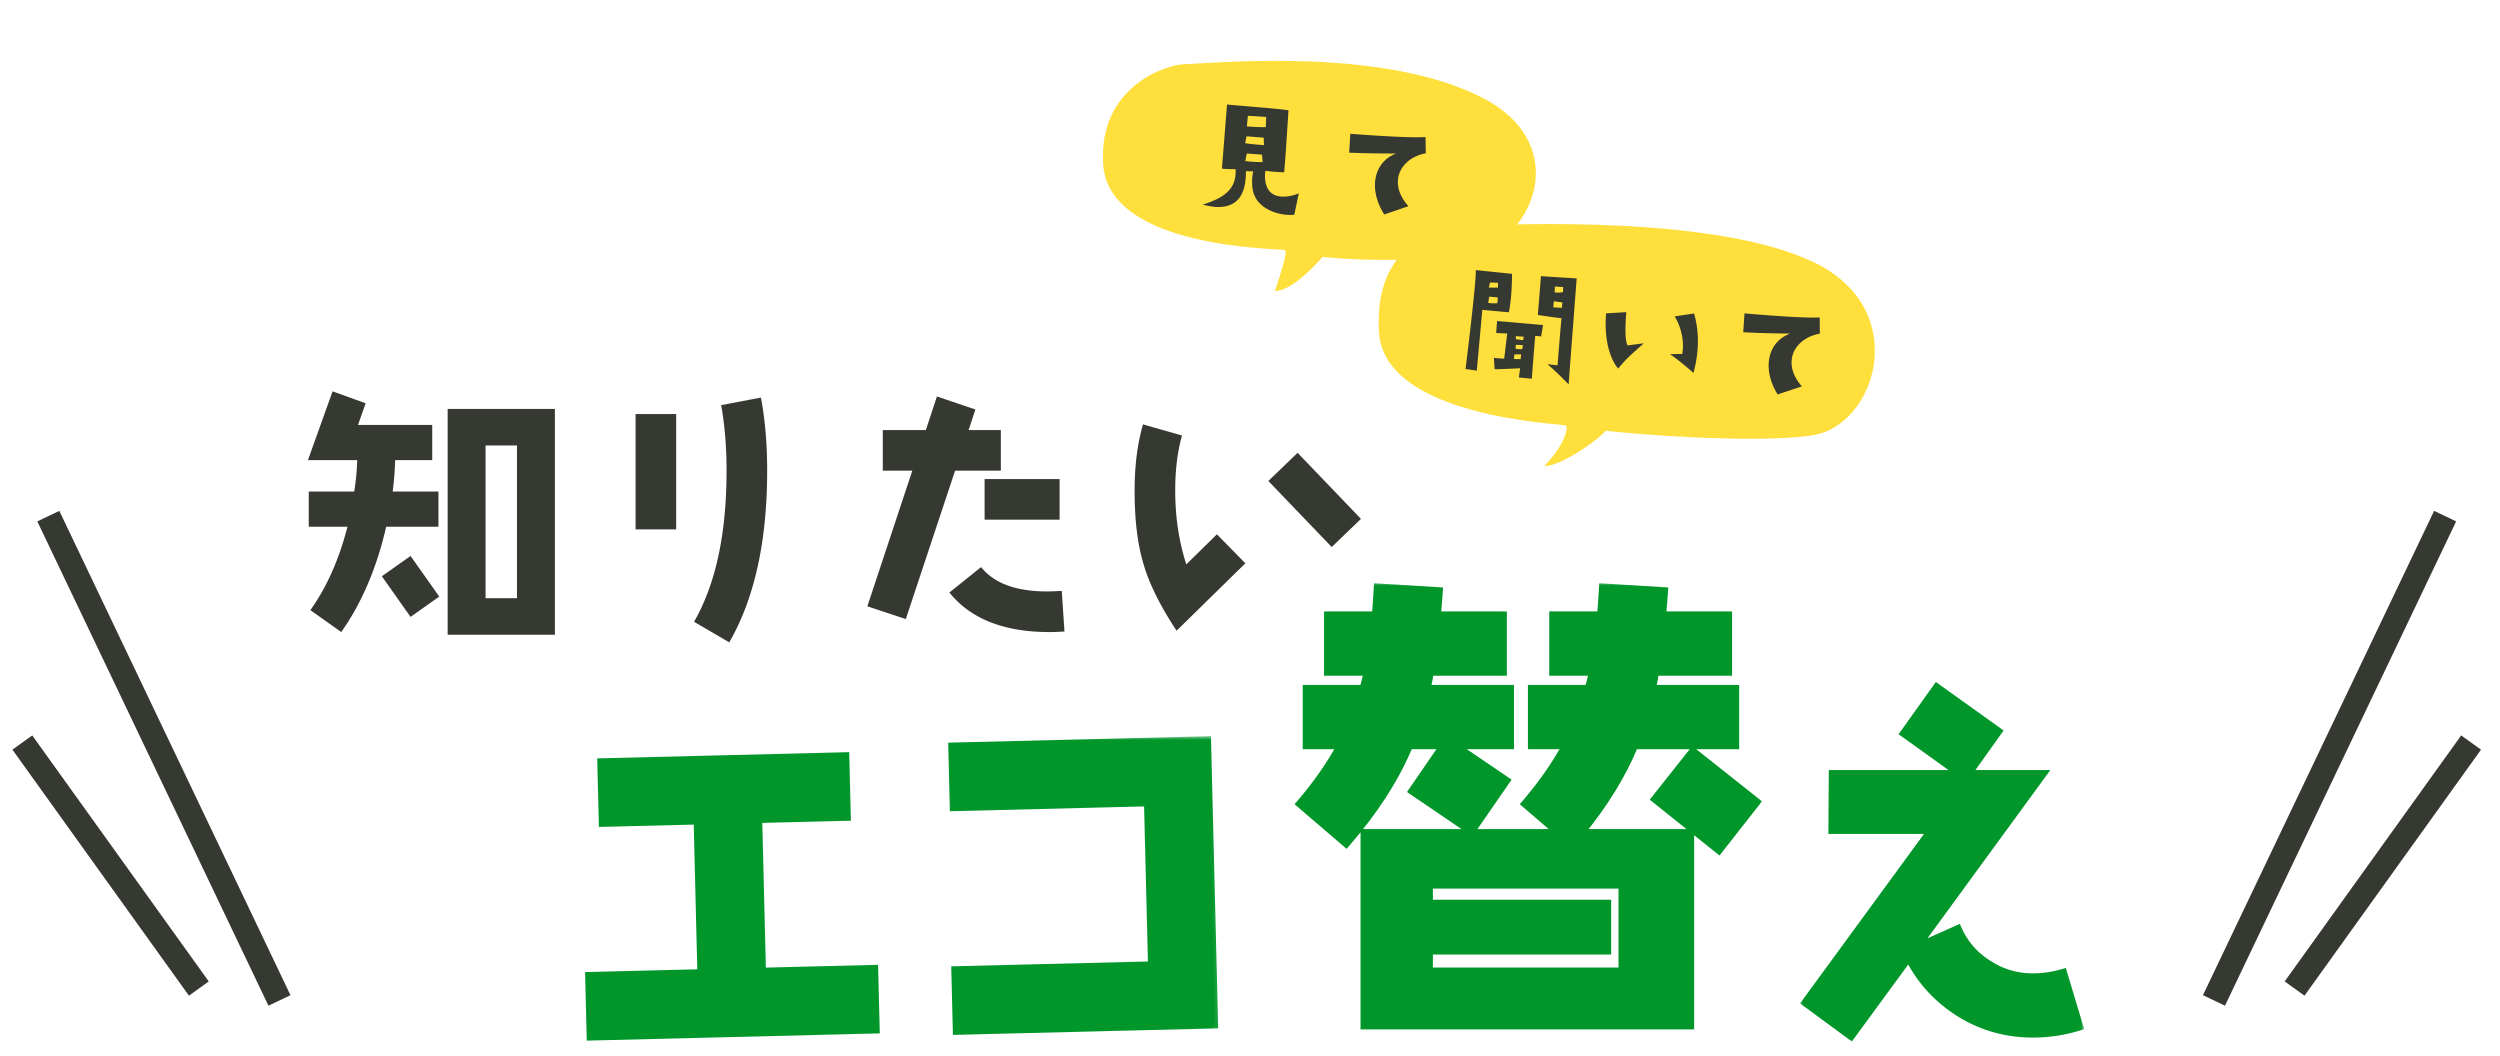
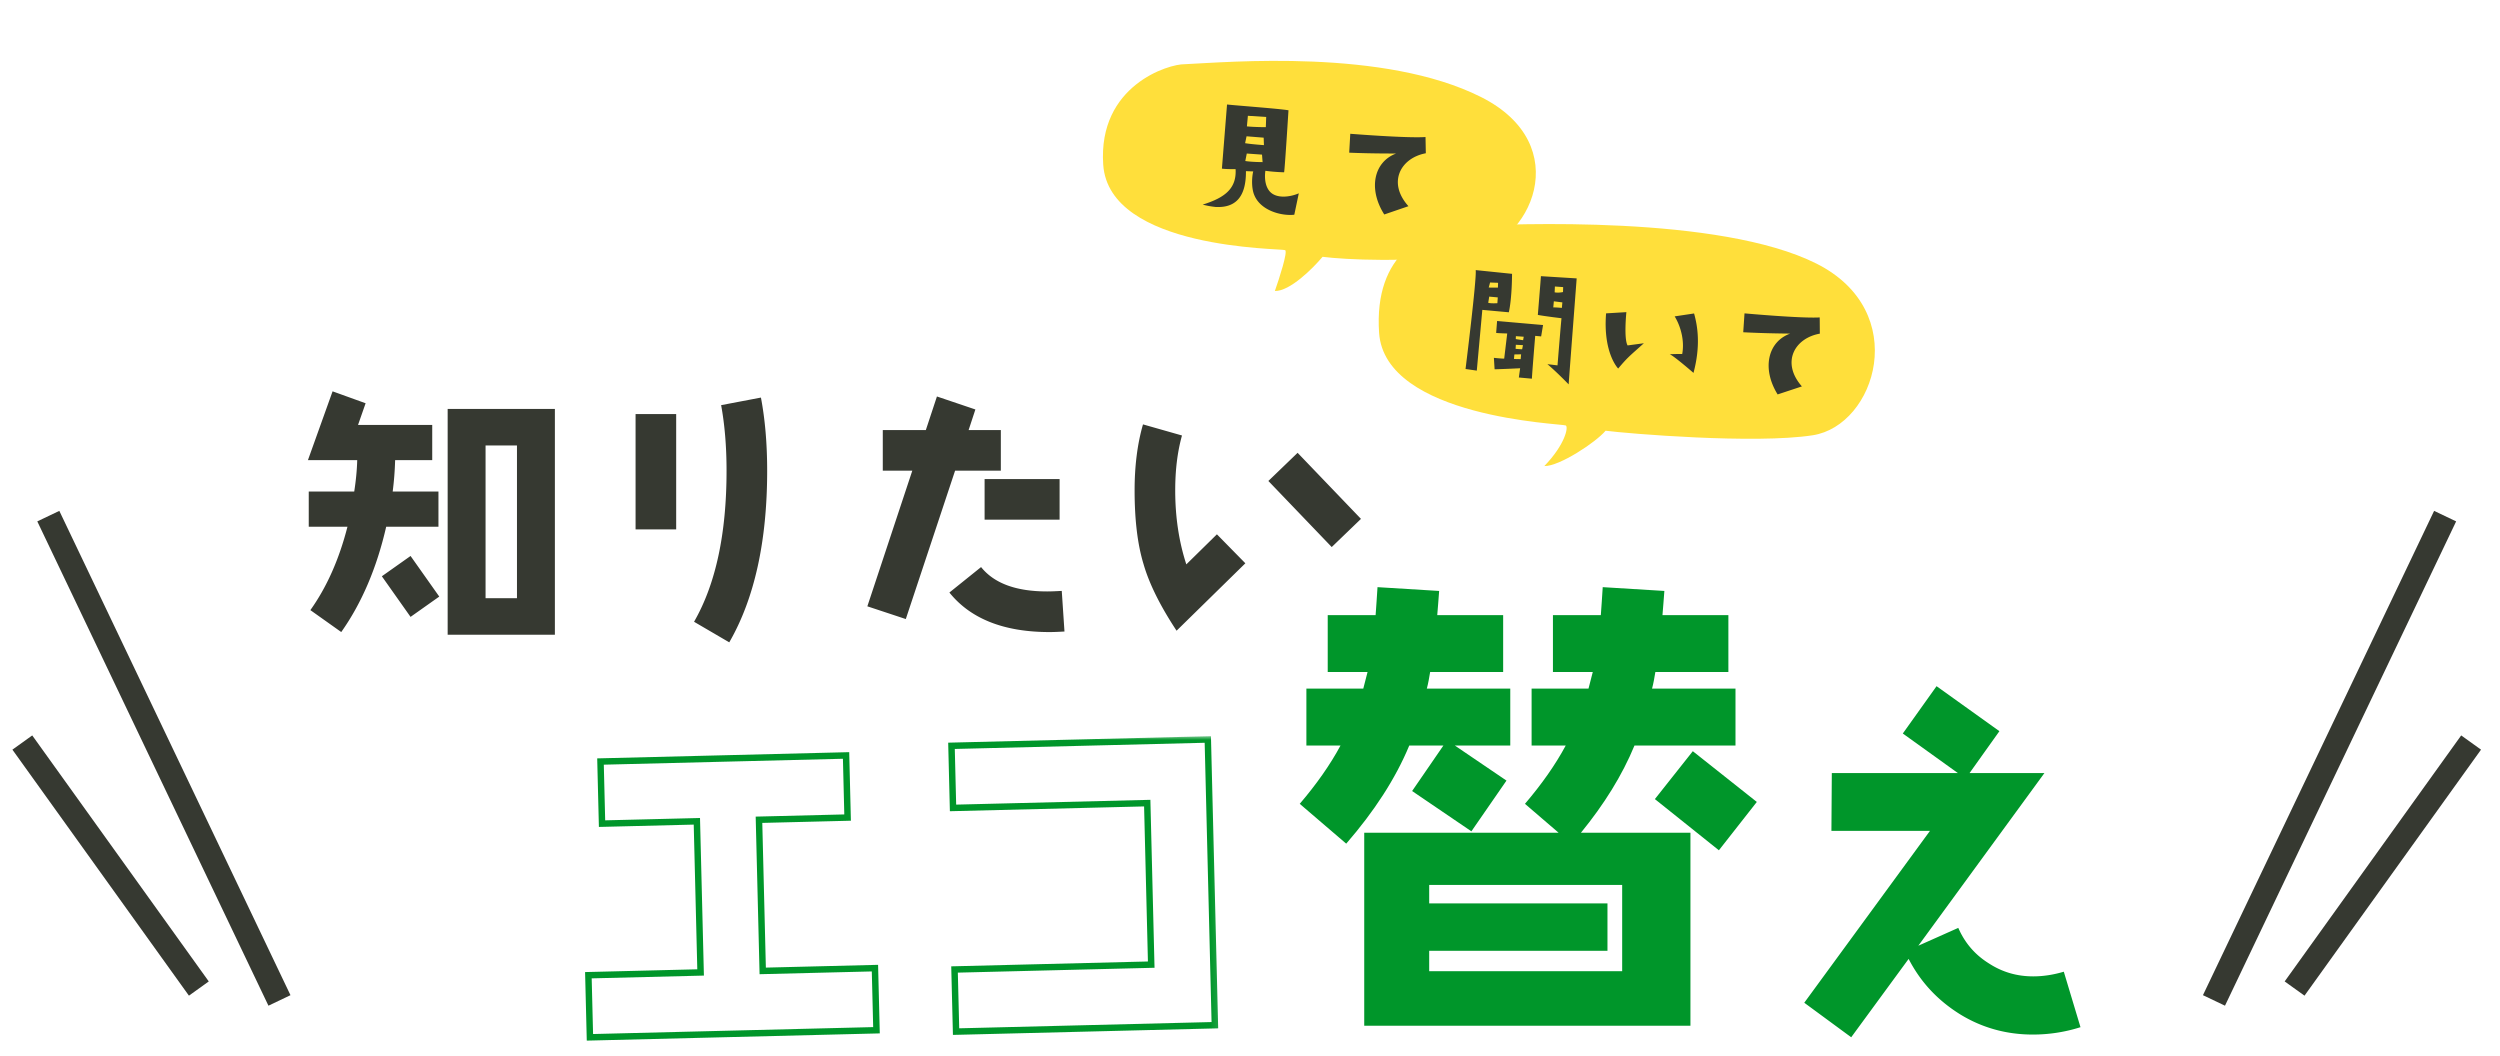
<svg xmlns="http://www.w3.org/2000/svg" width="315" height="133" fill="none">
  <path d="M228.877 33.216c-12.216-6.142-38.433-4.984-43.912-4.734-5.48.25-11.869 3.438-11.2 13.44.717 10.725 23.084 11.453 23.522 11.685.351.185-.051 2.366-2.702 5.119 1.893.041 6.503-3.002 7.718-4.455 2.754.356 18.817 1.702 26.1.572 7.942-1.232 12.472-15.595.474-21.627Z" fill="#FFDF3B" />
  <path d="M186.604 12.223c-12.218-6.137-31.862-4.384-37.341-4.132-1.972-.043-10.931 2.65-10.258 12.65.721 10.726 22.482 10.545 22.921 10.776.351.185-.716 3.51-1.294 5.15 1.893.041 4.796-2.855 6.011-4.309 2.754.355 11.069.788 18.352-.345 7.941-1.235 13.61-13.763 1.609-19.79Z" fill="#FFDF3B" />
  <path d="M179.654 19.31c-3.176.593-4.876 3.676-2.19 6.67l-3.046 1.044c-2.059-3.238-1.309-6.637 1.498-7.682 0 0-3.001.018-5.916-.105l.135-2.381s7.203.576 9.48.409l.039 2.045Zm-21.649 5.187c-.348-.93-.263-2.23-.099-2.897l-.917-.036c.025 3.369-1.401 4.635-3.82 4.515a11.002 11.002 0 0 1-1.633-.297c2.83-.877 4.286-2.049 4.148-4.47 0 0-1.179.016-1.724-.064l.646-8.081c1.113.126 6.582.526 7.743.73 0 0-.458 7.341-.551 7.812 0 0-1.176-.02-2.359-.189 0 0-.294 1.614.53 2.582.824.967 2.572.74 3.678.257l-.566 2.697c-1.633.182-4.318-.53-5.076-2.56Zm-.771-9.906-.125 1.334c1.004.098 2.384.098 2.384.098l.047-1.284-2.306-.148Zm-.17 2.581-.18.869c.817.139 2.373.245 2.373.245l-.035-.941-2.158-.173Zm-.157 3.115c.835.14 2.179.138 2.179.138l-.072-.944-1.921-.136-.186.942Zm72.392 21.753c-3.181.558-4.914 3.624-2.261 6.646l-3.057 1.011c-2.024-3.26-1.237-6.65 1.581-7.665 0 0-3.001-.015-5.915-.169l.161-2.38s7.197.654 9.475.511l.016 2.046Zm-25.409 4.396s-1.923-1.943-1.523-6.953l2.556-.154s-.34 3.339.153 4.194l2.051-.274c-1.765 1.589-1.998 1.715-3.237 3.187Zm6.5-1.804s1.109-.047 1.567-.024c.319-1.683-.196-3.516-.95-4.745l2.446-.367c.445 1.587.849 4.036-.073 7.489 0 0-2.389-2.078-2.99-2.353Zm-24.314 2.064-1.418-.203s1.423-11.4 1.28-12.462l4.579.471s.011 2.93-.403 4.844l-3.342-.303-.696 7.653Zm2.595-8.494.048-.732-1.077-.098-.126.78c.34.105 1.155.05 1.155.05Zm-.923-2.607-.168.63c.256.023 1.159.013 1.159.013l.018-.606-1.009-.037Zm6.408-.799 4.505.28s-.88 11.505-1.011 13.353c0 0-1.498-1.555-2.678-2.546l1.275.153s.446-5.521.503-5.94c0 0-2.041-.24-2.983-.418 0 0 .37-4.478.389-4.882Zm2.803 1.378-1.043-.076-.03.734c.47.098 1.053-.034 1.053-.034l.02-.624Zm-.164 2.619.063-.694-1.075-.135-.069.767c.332-.006 1.081.062 1.081.062Zm-2.37 2.16-.241 1.433-.748-.068s-.389 4.68-.417 5.395l-1.644-.149.161-1.164s-1.961.098-3.216.131l-.09-1.444s.93.103 1.299.1l.38-3.17c-.24-.004-1.176-.034-1.394-.072l.118-1.5 5.792.508Zm-2.436 1.473-.988-.071-.015.367c.508.083.927.14.927.14l.076-.436Zm-1.23 2.798c.256.024.845.022.845.022l.055-.603-.849.015-.051.566Zm1.031-1.214.103-.524-.898-.045-.029.513c.366.033.824.056.824.056Zm-20.308 21.368-3.685 3.548-7.983-8.325 3.684-3.548 7.984 8.325Zm-14.568 5.595-8.666 8.495c-2.047-3.105-3.446-5.902-4.162-8.393-.751-2.456-1.126-5.56-1.126-9.28 0-3.07.341-5.834 1.057-8.324l4.913 1.399c-.58 2.08-.853 4.367-.853 6.925 0 3.378.478 6.483 1.399 9.314l3.855-3.787 3.583 3.65Zm-23.405-5.493h-9.45v-5.118h9.45v5.118Zm-7.403-6.175h-5.766L114.131 78l-4.845-1.604 5.664-17.092h-3.719v-5.118h5.425l1.398-4.23 4.845 1.637-.853 2.593h4.06v5.118Zm8.018 20.265c-.649.034-1.263.069-1.877.069-5.766 0-9.962-1.672-12.623-4.982l3.991-3.207c1.638 2.047 4.402 3.07 8.325 3.07.58 0 1.194-.033 1.842-.067l.342 5.117ZM96.663 59.305c0 8.904-1.604 16.137-4.777 21.63l-4.435-2.593c2.73-4.742 4.094-11.088 4.094-19.037 0-3.105-.239-5.834-.682-8.257l5.015-.955c.512 2.695.785 5.766.785 9.212Zm-11.464 7.403h-5.117V52.174h5.117v14.534ZM69.915 79.98h-13.51V51.526h13.51V79.98Zm-14.67-13.613H48.66c-1.194 5.22-3.105 9.655-5.663 13.271l-3.89-2.763c2.047-2.866 3.617-6.38 4.674-10.508h-4.879v-4.435h5.732c.205-1.33.341-2.661.375-3.958H38.8l3.105-8.666 4.162 1.502-.955 2.729h9.348v4.435h-4.674a39.38 39.38 0 0 1-.307 3.958h5.766v4.435Zm.102 8.802-3.617 2.559-3.616-5.118 3.617-2.558 3.616 5.117Zm9.791.205V56.132h-3.957v19.242h3.957Z" fill="#363931" />
  <mask id="a" maskUnits="userSpaceOnUse" x="72.037" y="92.731" width="81.89" height="38.991" fill="#000">
    <path fill="#fff" d="M72.037 92.731h81.89v38.991h-81.89z" />
    <path d="m110.436 129.811-36.107.892-.193-7.826 14.14-.35-.471-19.044-11.949.295-.193-7.826 30.941-.765.193 7.826-11.166.276.471 19.045 14.14-.35.194 7.827Zm42.638-.637-32.61.807-.194-7.827 24.784-.613-.503-20.349-24.471.605-.193-7.826 32.297-.799.89 36.002Z" />
  </mask>
-   <path d="m110.436 129.811-36.107.892-.193-7.826 14.14-.35-.471-19.044-11.949.295-.193-7.826 30.941-.765.193 7.826-11.166.276.471 19.045 14.14-.35.194 7.827Zm42.638-.637-32.61.807-.194-7.827 24.784-.613-.503-20.349-24.471.605-.193-7.826 32.297-.799.89 36.002Z" fill="#00962A" />
  <path d="m110.436 129.811.01.406.406-.01-.01-.406-.406.01Zm-36.107.892-.406.01.01.407.406-.011-.01-.406Zm-.193-7.826-.01-.406-.406.01.01.406.406-.01Zm14.14-.35.01.406.406-.01-.01-.406-.406.01Zm-.471-19.044.406-.01-.01-.406-.406.01.01.406Zm-11.949.295-.406.01.01.406.406-.01-.01-.406Zm-.193-7.826-.01-.406-.406.01.01.406.406-.01Zm30.941-.765.406-.01-.01-.406-.406.01.01.406Zm.193 7.826.01.406.406-.01-.01-.406-.406.01Zm-11.166.276-.01-.406-.406.01.01.406.406-.01Zm.471 19.045-.406.01.01.406.406-.01-.01-.406Zm14.14-.35.406-.01-.01-.406-.406.01.01.406Zm.184 7.421-36.107.892.02.812 36.107-.892-.02-.812Zm-35.69 1.288-.194-7.826-.812.02.193 7.826.812-.02Zm-.59-7.41 14.14-.35-.02-.812-14.14.35.02.812Zm14.536-.766-.471-19.044-.812.02.47 19.044.813-.02Zm-.887-19.44-11.949.295.02.812 11.949-.295-.02-.812Zm-11.533.691-.193-7.826-.812.02.193 7.826.812-.02Zm-.589-7.41 30.941-.765-.02-.812-30.941.765.02.812Zm30.525-1.161.193 7.826.812-.02-.193-7.826-.812.02Zm.589 7.41-11.166.276.02.812 11.166-.276-.02-.812Zm-11.562.692.471 19.045.812-.02-.47-19.045-.813.02Zm.887 19.441 14.14-.35-.02-.812-14.14.35.02.812Zm13.724-.746.194 7.827.812-.02-.194-7.827-.812.02Zm43.238 7.18.01.406.406-.01-.01-.406-.406.01Zm-32.61.807-.406.01.01.406.406-.01-.01-.406Zm-.194-7.827-.01-.406-.406.01.01.406.406-.01Zm24.784-.613.01.406.406-.01-.01-.406-.406.01Zm-.503-20.349.406-.01-.01-.406-.406.01.01.406Zm-24.471.605-.406.01.01.406.406-.01-.01-.406Zm-.193-7.826-.01-.406-.406.01.01.406.406-.01Zm32.297-.799.406-.01-.01-.406-.406.01.01.406Zm.88 35.596-32.61.807.02.812 32.61-.807-.02-.812Zm-32.194 1.203-.194-7.827-.812.02.194 7.827.812-.02Zm-.59-7.411 24.784-.613-.02-.812-24.784.613.02.812Zm25.18-1.029-.503-20.349-.812.02.503 20.349.812-.02Zm-.919-20.745-24.471.605.02.812 24.471-.605-.02-.812Zm-24.055 1.001-.193-7.826-.812.02.193 7.826.812-.02Zm-.589-7.41 32.297-.799-.02-.812-32.297.799.02.812Zm31.881-1.195.89 36.002.812-.02-.89-36.002-.812.02Z" fill="#00962A" mask="url(#a)" />
  <mask id="b" maskUnits="userSpaceOnUse" x="162.215" y="73.299" width="60" height="57" fill="#000">
-     <path fill="#fff" d="M162.215 73.299h60v57h-60z" />
-     <path d="m221.359 101.044-4.779 6.093-8.065-6.452 4.779-6.034 8.065 6.393Zm-2.688-7.11h-12.725c-1.553 3.764-3.824 7.408-6.751 10.993h13.8v24.315h-41.102v-24.315h24.494l-4.242-3.644c2.091-2.45 3.824-4.9 5.138-7.349h-4.301v-7.168h7.169c.179-.658.358-1.375.538-2.092h-5.019v-7.169h6.034c.06-1.075.179-2.27.239-3.524l7.767.478c-.06 1.075-.18 2.09-.239 3.046h8.304v7.17h-9.201c-.119.716-.238 1.433-.418 2.09h10.515v7.17Zm-28.378 0h-6.989l6.512 4.421-4.421 6.393-7.468-5.078 3.943-5.736h-4.302c-1.732 4.182-4.42 8.305-7.945 12.367l-5.855-5.018c2.091-2.45 3.824-4.9 5.138-7.349h-4.301v-7.168h7.169c.179-.658.358-1.375.537-2.092h-5.018v-7.169h6.034c.06-1.075.179-2.27.239-3.524l7.766.478c-.06 1.075-.179 2.09-.239 3.046h8.304v7.17h-9.2c-.119.716-.239 1.433-.418 2.09h10.514v7.17Zm14.1 28.438v-10.873h-24.315v2.33h22.463v5.974h-22.463v2.569h24.315Z" />
+     <path fill="#fff" d="M162.215 73.299v57h-60z" />
  </mask>
  <path d="m221.359 101.044-4.779 6.093-8.065-6.452 4.779-6.034 8.065 6.393Zm-2.688-7.11h-12.725c-1.553 3.764-3.824 7.408-6.751 10.993h13.8v24.315h-41.102v-24.315h24.494l-4.242-3.644c2.091-2.45 3.824-4.9 5.138-7.349h-4.301v-7.168h7.169c.179-.658.358-1.375.538-2.092h-5.019v-7.169h6.034c.06-1.075.179-2.27.239-3.524l7.767.478c-.06 1.075-.18 2.09-.239 3.046h8.304v7.17h-9.201c-.119.716-.238 1.433-.418 2.09h10.515v7.17Zm-28.378 0h-6.989l6.512 4.421-4.421 6.393-7.468-5.078 3.943-5.736h-4.302c-1.732 4.182-4.42 8.305-7.945 12.367l-5.855-5.018c2.091-2.45 3.824-4.9 5.138-7.349h-4.301v-7.168h7.169c.179-.658.358-1.375.537-2.092h-5.018v-7.169h6.034c.06-1.075.179-2.27.239-3.524l7.766.478c-.06 1.075-.179 2.09-.239 3.046h8.304v7.17h-9.2c-.119.716-.239 1.433-.418 2.09h10.514v7.17Zm14.1 28.438v-10.873h-24.315v2.33h22.463v5.974h-22.463v2.569h24.315Z" fill="#00962A" />
-   <path d="m221.359 101.044.366.287.285-.364-.362-.288-.289.365Zm-4.779 6.093-.291.363.367.294.29-.37-.366-.287Zm-8.065-6.452-.365-.288-.287.362.361.289.291-.363Zm4.779-6.034.289-.364-.365-.289-.288.365.364.288Zm5.377-.716v.464h.465v-.465h-.465Zm-12.725 0v-.465h-.311l-.119.287.43.177Zm-6.751 10.992-.36-.294-.62.759h.98v-.465Zm13.8 0h.465v-.465h-.465v.465Zm0 24.315v.465h.465v-.465h-.465Zm-41.102 0h-.465v.465h.465v-.465Zm0-24.315v-.465h-.465v.465h.465Zm24.494 0v.465h1.255l-.952-.818-.303.353Zm-4.242-3.644-.353-.302-.301.352.352.302.302-.352Zm5.138-7.349.41.22.367-.684h-.777v.465Zm-4.301 0h-.465v.465h.465v-.465Zm0-7.168V86.3h-.465v.465h.465Zm7.169 0v.464h.355l.093-.342-.448-.123Zm.538-2.092.451.113.144-.577h-.595v.465Zm-5.019 0h-.465v.465h.465v-.465Zm0-7.169v-.464h-.465v.465h.465Zm6.034 0v.465h.44l.024-.439-.464-.026Zm.239-3.524.029-.464-.471-.03-.022.472.464.022Zm7.767.478.464.025.025-.46-.461-.03-.028.465Zm-.239 3.046-.464-.028-.031.493h.495v-.465Zm8.304 0h.465v-.464h-.465v.465Zm0 7.17v.464h.465v-.465h-.465Zm-9.201 0v-.465h-.393l-.065.388.458.076Zm-.418 2.09-.448-.122-.16.587h.608v-.465Zm10.515 0h.465v-.464h-.465v.465Zm-28.378 7.17v.464h.465v-.465h-.465Zm-6.989 0v-.465h-1.513l1.252.85.261-.385Zm6.512 4.42.382.265.267-.386-.388-.263-.261.384Zm-4.421 6.393-.262.384.382.26.262-.38-.382-.264Zm-7.468-5.078-.383-.264-.265.385.387.263.261-.384Zm3.943-5.736.383.264.501-.728h-.884v.465Zm-4.302 0v-.464h-.31l-.119.287.429.177Zm-7.945 12.367-.303.353.351.301.303-.349-.351-.305Zm-5.855-5.018-.353-.302-.302.353.353.302.302-.353Zm5.138-7.349.41.22.367-.684h-.777v.465Zm-4.301 0h-.465v.465h.465v-.465Zm0-7.168V86.3h-.465v.465h.465Zm7.169 0v.464h.355l.093-.342-.448-.123Zm.537-2.092.451.113.145-.577h-.596v.465Zm-5.018 0h-.465v.465h.465v-.465Zm0-7.169v-.464h-.465v.465h.465Zm6.034 0v.465h.44l.024-.439-.464-.026Zm.239-3.524.028-.464-.47-.03-.023.472.465.022Zm7.766.478.464.025.026-.46-.461-.03-.029.465Zm-.239 3.046-.464-.028-.031.493h.495v-.465Zm8.304 0h.465v-.464h-.465v.465Zm0 7.17v.464h.465v-.465h-.465Zm-9.2 0v-.465h-.394l-.064.388.458.076Zm-.418 2.09-.449-.122-.16.587h.609v-.465Zm10.514 0h.465v-.464h-.465v.465Zm14.1 35.607v.464h.464v-.464h-.464Zm0-10.873h.464v-.465h-.464v.465Zm-24.315 0v-.465h-.465v.465h.465Zm0 2.33h-.465v.464h.465v-.464Zm22.463 0h.464v-.465h-.464v.465Zm0 5.974v.465h.464v-.465h-.464Zm-22.463 0v-.465h-.465v.465h.465Zm0 2.569h-.465v.464h.465v-.464Zm40.915-21.615-4.779 6.094.732.573 4.779-6.093-.732-.574Zm-4.123 6.017-8.065-6.452-.581.726 8.065 6.452.581-.726Zm-7.991-5.8 4.78-6.034-.729-.577-4.78 6.034.729.577Zm4.126-5.958 8.065 6.392.578-.729-8.065-6.392-.578.729Zm5.666-1.546h-12.725v.93h12.725v-.93Zm-13.155.287c-1.533 3.714-3.777 7.319-6.681 10.876l.72.588c2.95-3.612 5.247-7.296 6.821-11.11l-.86-.354Zm-6.321 11.635h13.8v-.93h-13.8v.93Zm13.335-.465v24.315h.93v-24.315h-.93Zm.465 23.85h-41.102v.93h41.102v-.93Zm-40.637.465v-24.315h-.93v24.315h.93Zm-.465-23.85h24.494v-.93h-24.494v.93Zm24.797-.818-4.242-3.644-.605.705 4.241 3.645.606-.706Zm-4.191-2.989c2.107-2.47 3.861-4.946 5.194-7.43l-.819-.44c-1.296 2.414-3.008 4.836-5.082 7.266l.707.604Zm4.784-8.115h-4.301v.93h4.301v-.93Zm-3.836.465v-7.17h-.93v7.17h.93Zm-.465-6.705h7.169v-.93h-7.169v.93Zm7.617-.342c.181-.663.362-1.385.541-2.1l-.902-.226c-.18.718-.358 1.43-.536 2.081l.897.245Zm.09-2.678h-5.019v.93h5.019v-.93Zm-4.554.465v-7.17h-.93v7.17h.93Zm-.465-6.705h6.034v-.93h-6.034v.93Zm6.498-.439c.03-.531.074-1.093.119-1.685.045-.59.09-1.209.121-1.843l-.929-.044c-.03.62-.074 1.227-.119 1.816-.045.588-.09 1.161-.12 1.705l.928.051Zm-.253-3.086 7.766.478.057-.928-7.766-.478-.057.928Zm7.33-.012c-.029.53-.073 1.045-.118 1.553-.045.505-.09 1.005-.12 1.49l.928.058c.029-.47.073-.956.118-1.466.045-.508.09-1.037.121-1.584l-.929-.051Zm.226 3.537h8.304v-.93h-8.304v.93Zm7.839-.465v7.17h.93v-7.17h-.93Zm.465 6.705h-9.201v.93h9.201v-.93Zm-9.659.388c-.12.722-.236 1.415-.408 2.045l.897.245c.186-.684.309-1.425.428-2.137l-.917-.153Zm.04 2.632h10.515v-.93h-10.515v.93Zm10.05-.465v7.17h.93v-7.17h-.93Zm-27.913 6.705h-6.989v.93h6.989v-.93Zm-7.25.85 6.511 4.42.523-.77-6.512-4.42-.522.77Zm6.39 3.771-4.421 6.392.765.529 4.421-6.392-.765-.529Zm-3.777 6.272-7.468-5.078-.522.769 7.467 5.078.523-.769Zm-7.346-4.43 3.943-5.735-.766-.527-3.943 5.735.766.527Zm3.56-6.463h-4.302v.93h4.302v-.93Zm-4.731.287c-1.709 4.125-4.367 8.205-7.867 12.239l.702.61c3.549-4.091 6.268-8.255 8.024-12.494l-.859-.355Zm-7.214 12.191-5.854-5.018-.605.706 5.854 5.018.605-.706Zm-5.803-4.363c2.107-2.47 3.86-4.946 5.194-7.43l-.82-.44c-1.295 2.414-3.007 4.836-5.081 7.266l.707.604Zm4.784-8.115h-4.301v.93h4.301v-.93Zm-3.837.465v-7.17h-.929v7.17h.929Zm-.464-6.705h7.169v-.93h-7.169v.93Zm7.617-.342c.181-.663.361-1.385.54-2.1l-.902-.226c-.179.718-.357 1.43-.535 2.081l.897.245Zm.089-2.678h-5.018v.93h5.018v-.93Zm-4.553.465v-7.17h-.93v7.17h.93Zm-.465-6.705h6.034v-.93h-6.034v.93Zm6.498-.439c.03-.531.074-1.093.119-1.685.045-.59.09-1.209.12-1.843l-.929-.044c-.029.62-.073 1.227-.118 1.816-.045.588-.09 1.161-.12 1.705l.928.051Zm-.254-3.086 7.767.478.057-.928-7.767-.478-.057.928Zm7.331-.012c-.029.53-.074 1.045-.118 1.553-.045.505-.09 1.005-.121 1.49l.928.058c.03-.47.074-.956.119-1.466.045-.508.09-1.037.12-1.584l-.928-.051Zm.225 3.537h8.304v-.93h-8.304v.93Zm7.839-.465v7.17h.93v-7.17h-.93Zm.465 6.705h-9.2v.93h9.2v-.93Zm-9.658.388c-.121.722-.237 1.415-.409 2.045l.897.245c.187-.684.31-1.425.429-2.137l-.917-.153Zm.04 2.632h10.514v-.93h-10.514v.93Zm10.05-.465v7.17h.929v-7.17h-.929Zm15.028 35.607v-10.873h-.929v10.873h.929Zm-.464-11.338h-24.315v.929h24.315v-.929Zm-24.78.465v2.33h.93v-2.33h-.93Zm.465 2.794h22.463v-.929h-22.463v.929Zm21.998-.464v5.974h.929v-5.974h-.929Zm.465 5.509h-22.463v.93h22.463v-.93Zm-22.928.465v2.569h.93v-2.569h-.93Zm.465 3.033h24.315v-.929h-24.315v.929Z" fill="#00962A" mask="url(#b)" />
  <mask id="c" maskUnits="userSpaceOnUse" x="226.663" y="85.519" width="36" height="46" fill="#000">
-     <path fill="#fff" d="M226.663 85.519h36v46h-36z" />
    <path d="M262.141 129.425a19.752 19.752 0 0 1-6.013.929c-3.275 0-6.354-.831-9.141-2.542-2.835-1.76-4.985-4.057-6.501-6.99l-7.234 9.874-5.915-4.35 15.838-21.655h-12.416l.049-7.283h15.886l-6.941-4.986 4.253-5.963 7.918 5.67-3.763 5.28h9.434l-15.887 21.751 5.035-2.248c.831 1.906 2.102 3.372 3.813 4.448 1.711 1.124 3.568 1.662 5.621 1.662 1.271 0 2.542-.196 3.862-.587l2.102 6.99Z" />
  </mask>
  <path d="M262.141 129.425a19.752 19.752 0 0 1-6.013.929c-3.275 0-6.354-.831-9.141-2.542-2.835-1.76-4.985-4.057-6.501-6.99l-7.234 9.874-5.915-4.35 15.838-21.655h-12.416l.049-7.283h15.886l-6.941-4.986 4.253-5.963 7.918 5.67-3.763 5.28h9.434l-15.887 21.751 5.035-2.248c.831 1.906 2.102 3.372 3.813 4.448 1.711 1.124 3.568 1.662 5.621 1.662 1.271 0 2.542-.196 3.862-.587l2.102 6.99Z" fill="#00962A" />
-   <path d="m262.141 129.425.115.363.357-.114-.108-.358-.364.109Zm-15.154-1.613-.2.323.001.001.199-.324Zm-6.501-6.99.338-.175-.282-.545-.363.495.307.225Zm-7.234 9.874-.225.306.306.226.226-.307-.307-.225Zm-5.915-4.35-.307-.225-.224.306.306.225.225-.306Zm15.838-21.655.307.225.442-.605h-.749v.38Zm-12.416 0-.38-.002-.003.383h.383v-.381Zm.049-7.283v-.38h-.378l-.003.377.381.003Zm15.886 0v.38h1.182l-.96-.689-.222.31Zm-6.941-4.986-.31-.22-.22.308.308.221.222-.309Zm4.253-5.963.221-.31-.31-.221-.221.31.31.22Zm7.918 5.67.31.22.221-.308-.309-.221-.222.309Zm-3.763 5.28-.31-.222-.429.602h.739v-.38Zm9.434 0 .307.223.441-.604h-.748v.38Zm-15.887 21.751-.307-.224-.843 1.155 1.305-.584-.155-.347Zm5.035-2.248.349-.152-.154-.352-.35.156.155.348Zm3.813 4.448.209-.318-.007-.004-.202.322Zm9.483 1.075.364-.109-.109-.363-.363.107.108.365Zm1.987 6.628a19.395 19.395 0 0 1-5.898.911v.76c2.042 0 4.085-.299 6.128-.946l-.23-.725Zm-5.898.911c-3.208 0-6.218-.814-8.942-2.486l-.398.648c2.849 1.749 5.998 2.598 9.34 2.598v-.76Zm-8.94-2.485c-2.778-1.725-4.881-3.971-6.364-6.842l-.676.35c1.548 2.995 3.747 5.343 6.639 7.138l.401-.646Zm-7.009-6.892-7.234 9.874.614.45 7.234-9.874-.614-.45Zm-6.702 9.793-5.914-4.351-.451.613 5.915 4.35.45-.612Zm-5.833-3.82 15.838-21.654-.614-.449-15.838 21.654.614.449Zm15.531-22.259h-12.416v.761h12.416v-.761Zm-12.036.383.049-7.283-.761-.005-.048 7.283.76.005Zm-.331-6.906h15.886v-.76h-15.886v.76Zm16.108-.689-6.941-4.986-.444.618 6.941 4.986.444-.618Zm-6.853-4.456 4.252-5.963-.619-.442-4.253 5.963.62.442Zm3.721-5.875 7.919 5.67.443-.618-7.919-5.67-.443.618Zm7.831 5.14-3.764 5.28.619.44 3.764-5.278-.619-.442Zm-3.454 5.88h9.434v-.76h-9.434v.76Zm9.126-.604-15.886 21.752.614.448 15.887-21.752-.615-.448Zm-15.424 22.323 5.035-2.248-.31-.695-5.035 2.249.31.694Zm4.531-2.443c.862 1.976 2.184 3.502 3.959 4.618l.405-.644c-1.646-1.035-2.866-2.442-3.666-4.278l-.698.304Zm3.953 4.614c1.775 1.166 3.705 1.724 5.83 1.724v-.761c-1.981 0-3.766-.517-5.412-1.599l-.418.636Zm5.83 1.724c1.311 0 2.618-.202 3.97-.602l-.216-.73c-1.289.382-2.523.571-3.754.571v.761Zm3.497-.857 2.102 6.99.729-.219-2.102-6.99-.729.219Z" fill="#00962A" mask="url(#c)" />
  <path d="m2.813 93.56 22.242 30.997M6.087 65.032l29.125 61.023M311.36 93.56l-22.242 30.997m18.968-59.525-29.126 61.023" stroke="#363931" stroke-width="3.076" />
</svg>